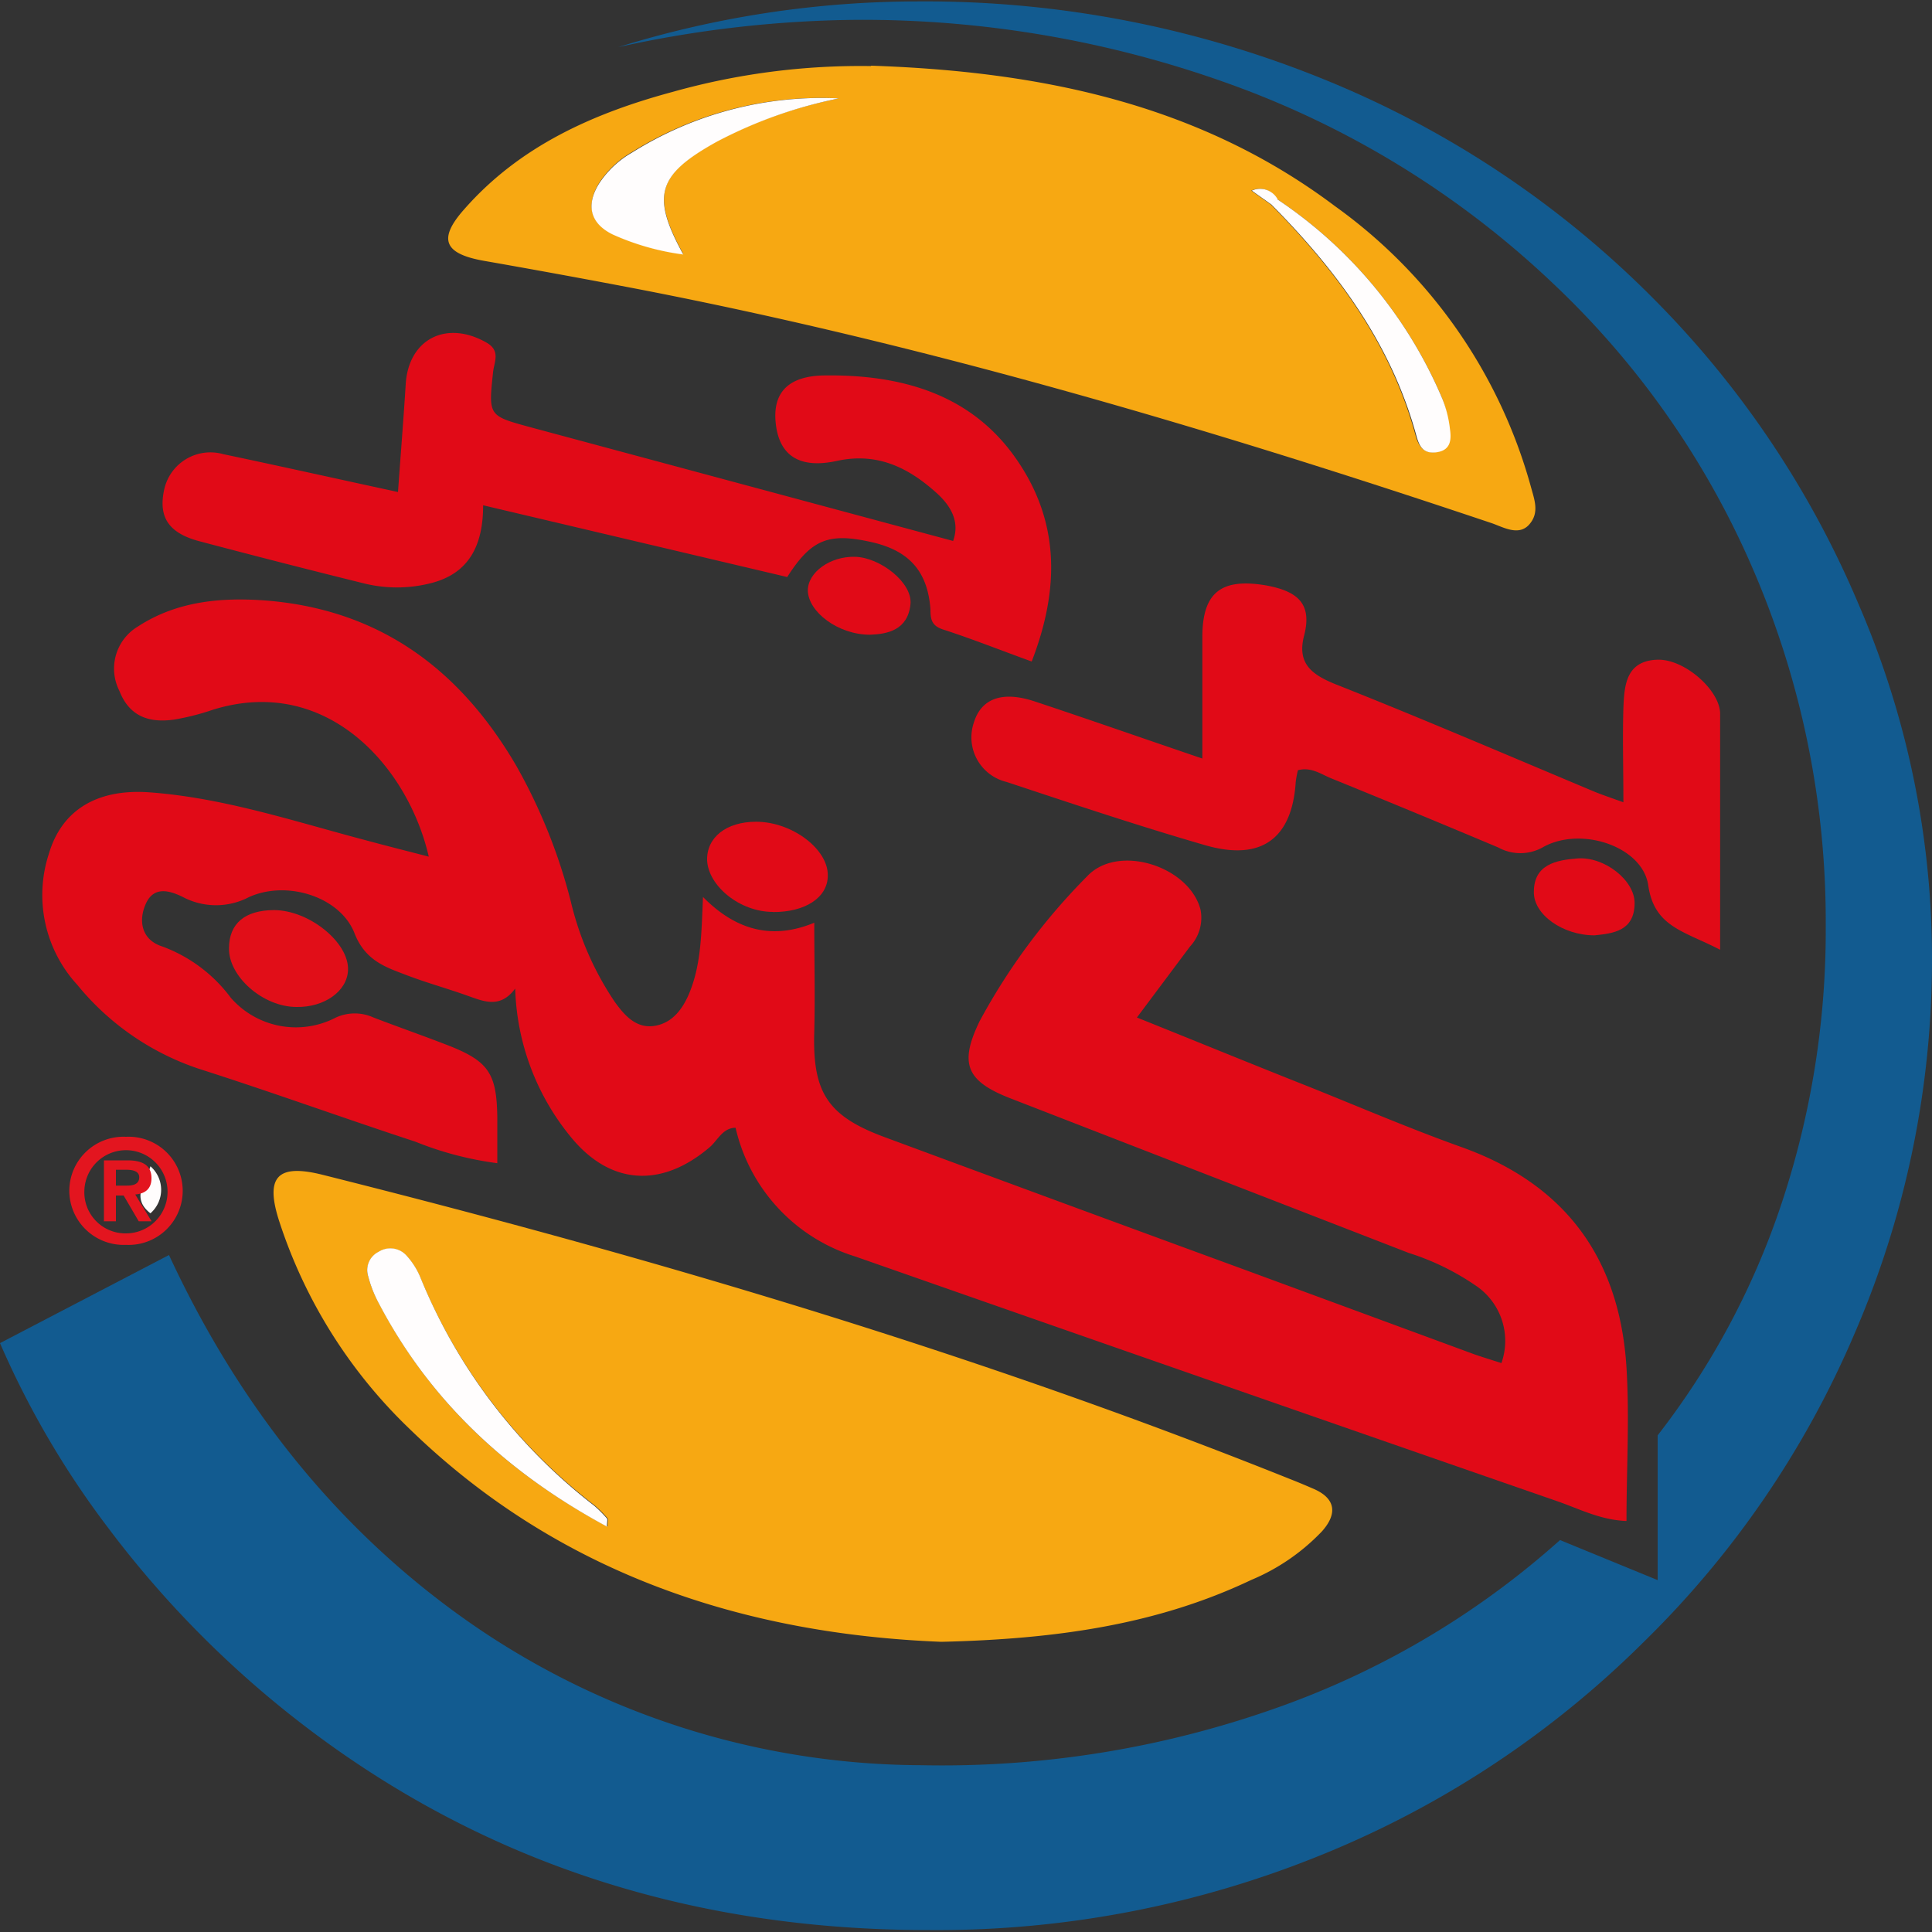
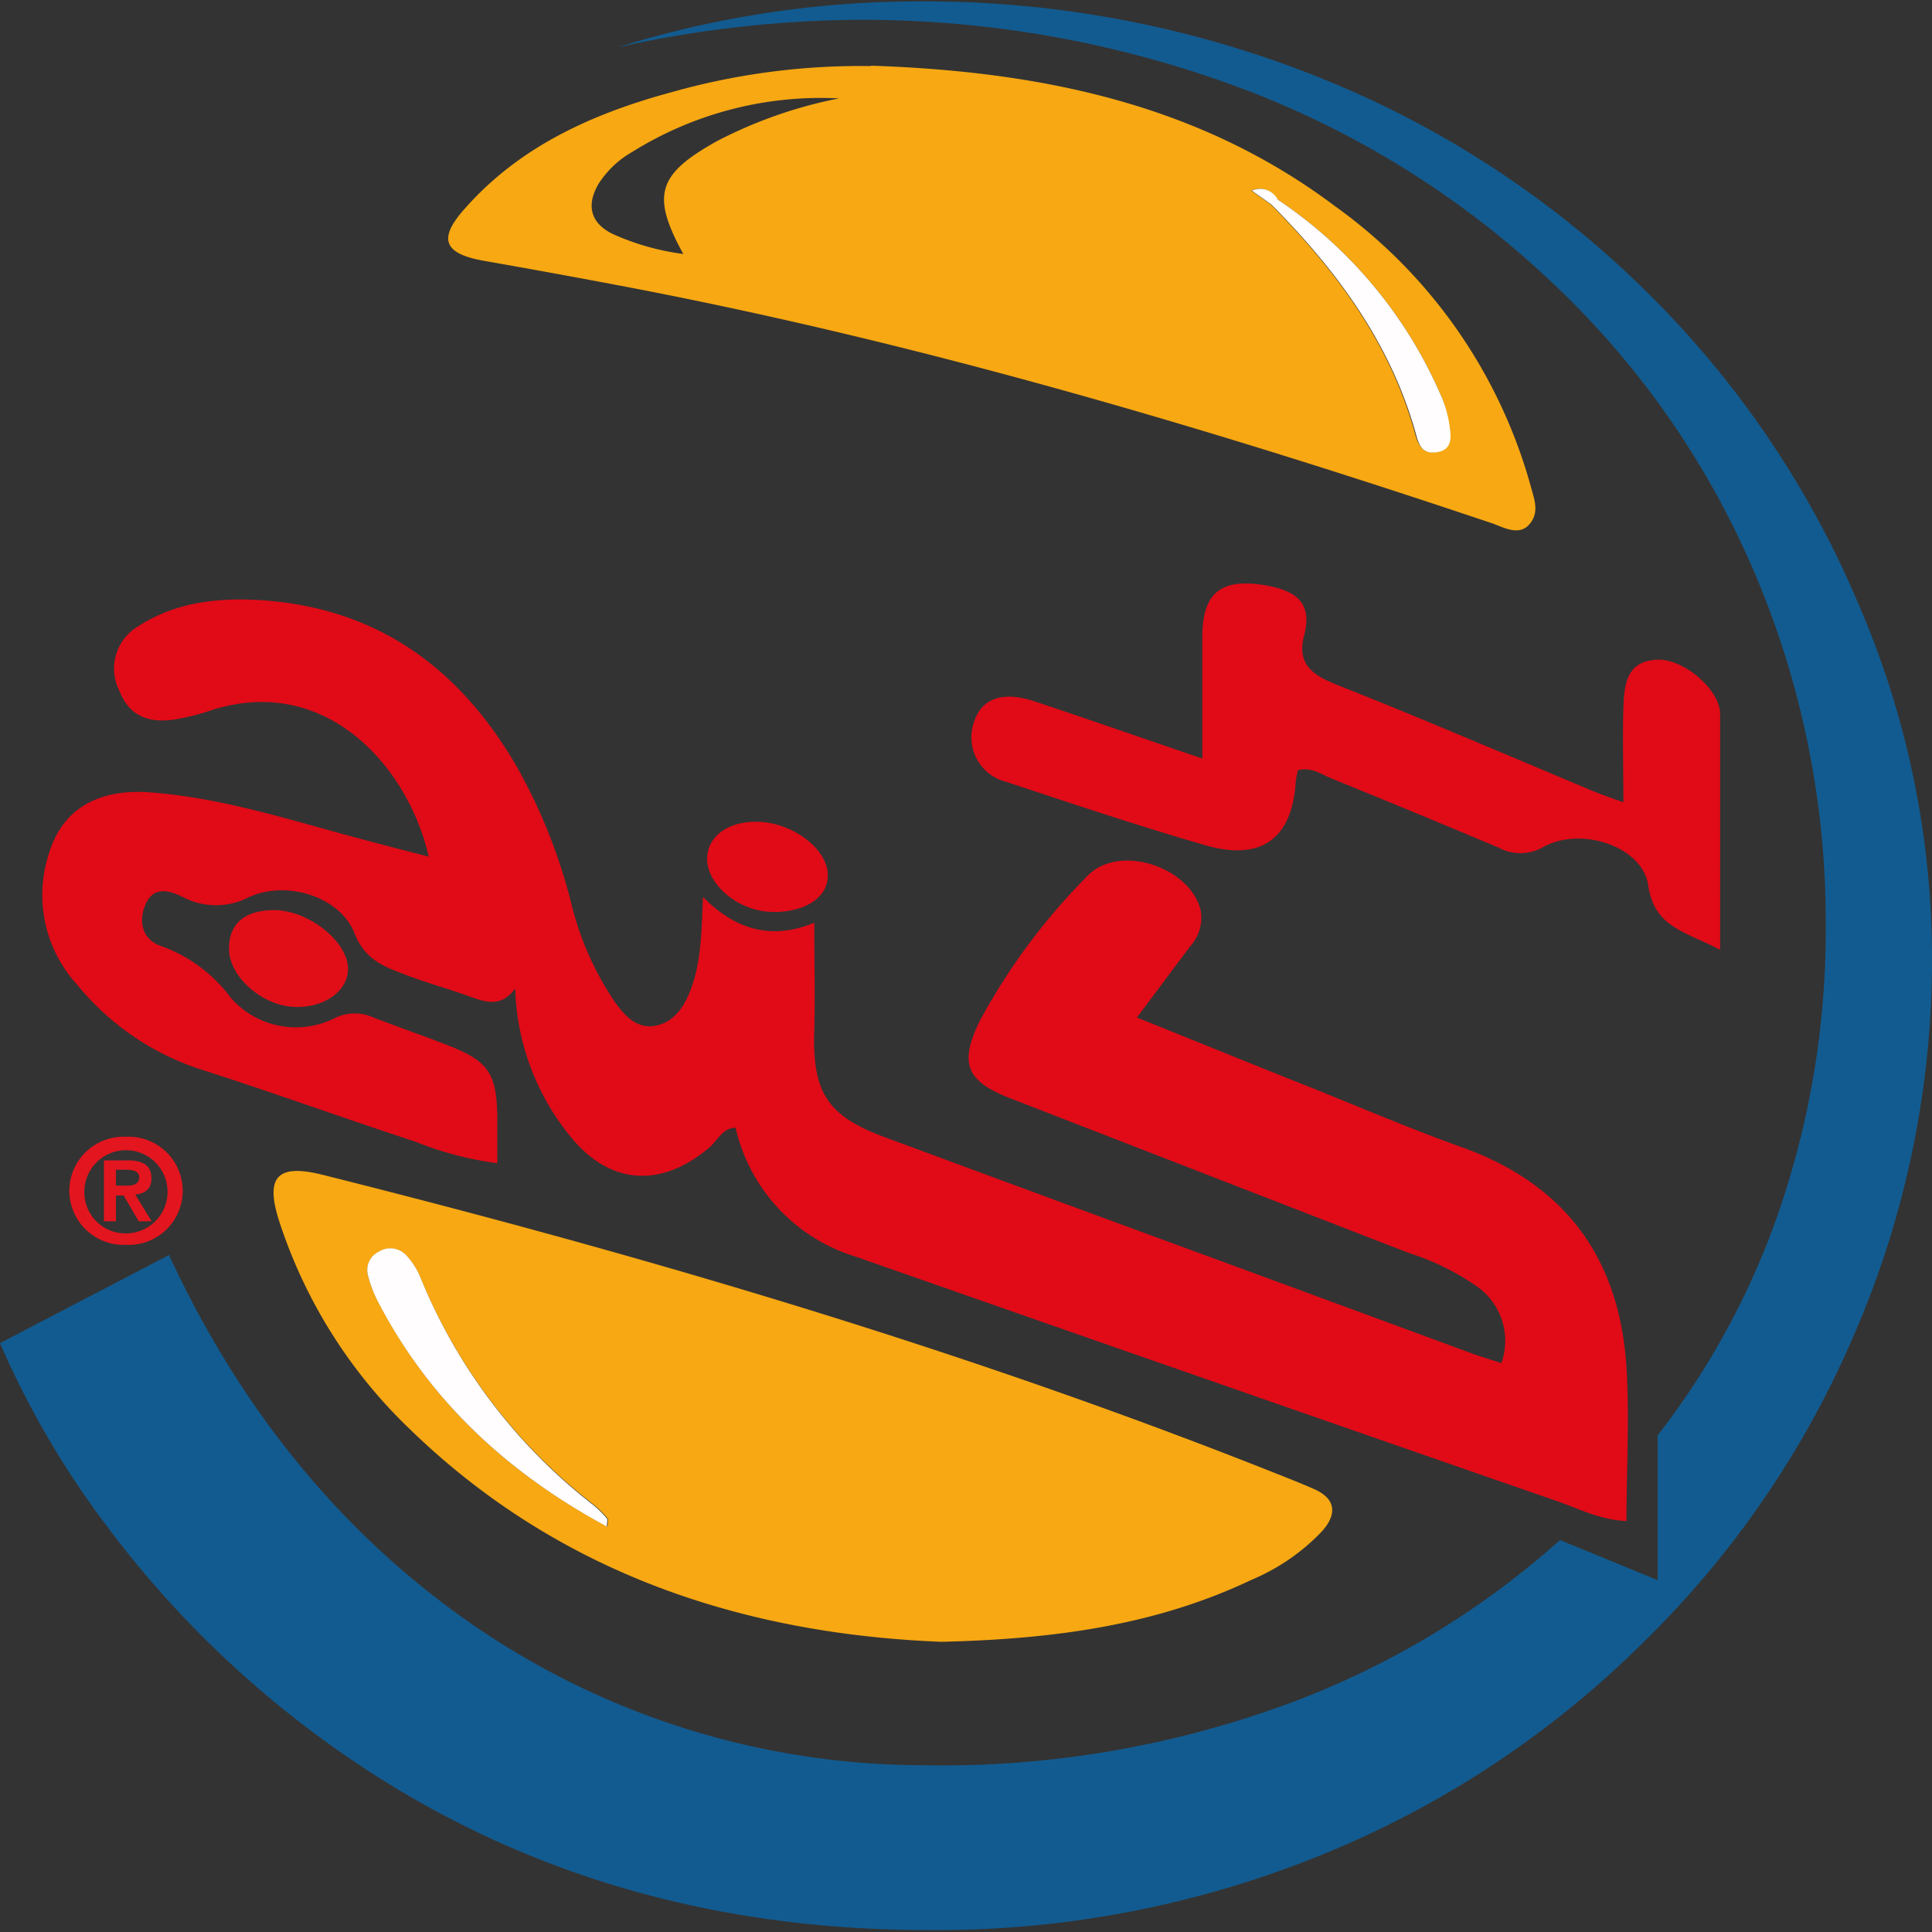
<svg xmlns="http://www.w3.org/2000/svg" id="Layer_1" data-name="Layer 1" viewBox="0 0 150 150">
  <rect x="0" y="0" width="150" height="150" fill="#333333" stroke="none" />
  <defs>
    <style>.cls-1{fill:#e10a17;}.cls-2{fill:#f7a812;}.cls-3{fill:#e10e18;}.cls-4{fill:#fffdfd;}.cls-5{fill:#125b90;fill-rule:evenodd;}.cls-6{fill:#e3151f;}</style>
  </defs>
  <g id="g3525">
    <g id="g3353">
      <g id="g3355">
        <path id="path3365" class="cls-1" d="M88.27,79c4.64,1.86,9,3.65,13.45,5.41,3.91,1.57,7.78,3.23,11.75,4.65,8.15,2.91,12.29,8.73,12.81,17.12.24,3.93,0,7.89,0,11.91-2-.07-3.66-.94-5.36-1.53q-27.27-9.46-54.5-19a13.66,13.66,0,0,1-9.31-10c-1,0-1.41,1-2,1.5-3.73,3.19-7.76,3-10.86-.87A19,19,0,0,1,40,76.75c-1.17,1.58-2.44,1-3.72.55-1.57-.56-3.17-1-4.74-1.6s-3.16-1.1-4-3.2c-1.07-2.85-5.23-4.2-8.21-2.85a5.51,5.51,0,0,1-5.12,0c-1.05-.52-2.26-.86-2.88.5s-.32,2.83,1.26,3.33a11.64,11.64,0,0,1,5.34,4A6.71,6.71,0,0,0,26.08,79,3.52,3.52,0,0,1,29,79c1.93.74,3.88,1.42,5.81,2.17,3.11,1.22,3.75,2.17,3.8,5.53,0,1.18,0,2.35,0,3.61a25.93,25.93,0,0,1-6.36-1.67C26.64,86.8,21.11,84.79,15.5,83A20.57,20.57,0,0,1,6,76.46,10.3,10.3,0,0,1,3.8,66.27c1-3.37,3.73-5.06,7.85-4.75,5.76.43,11.22,2.26,16.76,3.72,1.59.43,3.18.83,4.88,1.27-1.61-7-7.95-14.16-16.78-11.4a18.84,18.84,0,0,1-3,.76c-1.92.27-3.46-.23-4.24-2.23a3.81,3.81,0,0,1,1.44-5c3.07-2,6.58-2.29,10.13-2,8.77.76,14.92,5.42,19.23,12.79A42.83,42.83,0,0,1,44.32,70a23.66,23.66,0,0,0,3.4,7.77c.76,1.06,1.67,2.1,3.09,1.88s2.25-1.37,2.77-2.7c.87-2.21.88-4.57,1-7.31,2.64,2.68,5.48,3.31,8.64,2,0,2.9.07,5.66,0,8.42-.15,4.73,1,6.58,5.47,8.23q14.21,5.26,28.43,10.47l17.24,6.35c.73.26,1.47.48,2.21.72a5.17,5.17,0,0,0-2.06-6.06,19.5,19.5,0,0,0-5.13-2.49q-15.47-6-30.92-12c-3.45-1.34-4-2.7-2.4-6a48.84,48.84,0,0,1,8.34-11.24c2.4-2.57,7.94-.79,8.81,2.59a3.28,3.28,0,0,1-.82,2.86L88.27,79Z" />
        <path id="path3367" class="cls-2" d="M73.08,127.47c-15.16-.6-29.6-5.18-41.27-16.52A39,39,0,0,1,21.67,94.79c-1.1-3.42-.14-4.46,3.37-3.58,25.51,6.4,50.68,13.83,75.11,23.62.59.23,1.18.48,1.76.73,1.85.77,1.92,2,.72,3.34a16.17,16.17,0,0,1-5.47,3.76c-7.34,3.49-15.19,4.6-24.08,4.81Zm-25.91-8.92c0-.38.06-.59,0-.67a9.49,9.49,0,0,0-1-1A42.74,42.74,0,0,1,32.69,99.32a5.84,5.84,0,0,0-1.11-1.8,1.69,1.69,0,0,0-2.19-.31A1.58,1.58,0,0,0,28.56,99a9.59,9.59,0,0,0,.86,2.19c4,7.62,10,13.2,17.75,17.34Z" />
        <path id="path3369" class="cls-2" d="M67.64,5.1C80.62,5.54,93,8,103.64,16A39.8,39.8,0,0,1,118.86,37.8c.27,1,.68,2-.13,2.92s-2,.22-2.88-.09C94.1,33.32,72.14,26.82,49.57,22.45q-6-1.15-12-2.2c-3.09-.55-3.59-1.68-1.53-4,4.3-4.9,10-7.45,16.2-9.12a53.87,53.87,0,0,1,15.38-2ZM99.15,15.46a1.54,1.54,0,0,0-2-.66l1.52,1.08c5.08,5.13,9.29,10.8,11.22,17.87.23.85.61,1.51,1.62,1.34s1.1-1,1-1.83A9.31,9.31,0,0,0,112,31,35,35,0,0,0,99.15,15.46Zm-34-7.82A27.66,27.66,0,0,0,49.08,11.8a7.51,7.51,0,0,0-2.58,2.43c-1,1.66-.69,3.08,1.08,3.94a19.48,19.48,0,0,0,5.47,1.55c-2.51-4.58-2-6.19,2.61-8.76A35.11,35.11,0,0,1,65.14,7.64Z" />
-         <path id="path3371" class="cls-1" d="M80.1,51.36c-2.4-.87-4.61-1.75-6.86-2.48-.92-.29-1-.81-1-1.58-.22-2.95-1.66-4.55-4.57-5.21-3.34-.75-4.67-.23-6.55,2.71L37.51,39.23c0,3.07-1.06,5.35-4.19,6.08a10.65,10.65,0,0,1-5,0Q21.85,43.71,15.4,42c-2.36-.65-3.11-1.9-2.65-4a3.67,3.67,0,0,1,4.58-2.74c4.43.93,8.85,1.92,13.57,2.94.21-2.94.43-5.66.6-8.38.22-3.51,3.18-5,6.29-3.21,1.1.64.57,1.5.49,2.3-.36,3.39-.37,3.37,2.94,4.27L74,42c.57-1.59-.27-2.84-1.39-3.82C70.49,36.3,68.1,35.11,65,35.78c-2.92.64-4.46-.4-4.76-2.81s.88-3.78,3.75-3.82c5.78-.08,11.21,1.33,14.76,6.27S82.3,45.67,80.1,51.36Z" />
        <path id="path3373" class="cls-1" d="M93.35,58.89c0-3.46,0-6.45,0-9.43,0-3.54,1.54-4.6,5-4,2.38.45,3.55,1.4,2.9,3.89-.55,2.11.52,3,2.43,3.77,6.72,2.66,13.37,5.52,20,8.3.64.27,1.31.49,2.36.87,0-2.62-.07-5,0-7.3.07-1.75.18-3.69,2.65-3.77,2.12-.06,4.85,2.39,4.86,4.18V73.74c-2.8-1.46-5.11-1.76-5.58-5-.43-3-5.15-4.6-8.11-3a3.56,3.56,0,0,1-3.53.06q-6.48-2.73-13-5.38c-.78-.32-1.53-.89-2.56-.62a8,8,0,0,0-.17.91c-.28,4.38-2.65,6.17-7,4.92-5.19-1.5-10.32-3.22-15.45-4.92a3.56,3.56,0,0,1-2.53-4.64c.58-1.85,2.22-2.45,4.75-1.6,4.07,1.35,8.12,2.77,12.91,4.4Z" />
        <path id="path3375" class="cls-3" d="M21.27,70.66c2.72,0,5.84,2.51,5.75,4.66-.06,1.64-1.84,2.9-4,2.86-2.61,0-5.29-2.38-5.24-4.57C17.79,71.71,19,70.67,21.27,70.66Z" />
        <path id="path3377" class="cls-1" d="M60,70.8c-2.55,0-5-2-5.1-4-.05-1.79,1.5-3,3.8-3,2.81,0,5.61,2.14,5.57,4.18,0,1.71-1.76,2.85-4.27,2.83Z" />
-         <path id="path3379" class="cls-1" d="M67.55,49.28c-2.49,0-4.8-1.78-4.83-3.43,0-1.42,1.73-2.67,3.67-2.62s4.46,2,4.3,3.67C70.49,48.93,68.89,49.23,67.55,49.28Z" />
-         <path id="path3381" class="cls-1" d="M123.8,72.62c-2.47,0-4.75-1.62-4.71-3.38,0-2.13,1.74-2.46,3.36-2.59,2.11-.17,4.47,1.7,4.46,3.46,0,2.19-1.69,2.36-3.11,2.51Z" />
        <path id="path3385" class="cls-4" d="M47.17,118.55c-7.7-4.14-13.75-9.72-17.75-17.34A9.59,9.59,0,0,1,28.56,99a1.58,1.58,0,0,1,.83-1.81,1.69,1.69,0,0,1,2.19.31,5.84,5.84,0,0,1,1.11,1.8,42.74,42.74,0,0,0,13.43,17.59,9.49,9.49,0,0,1,1,1c.07.08,0,.29,0,.67Z" />
-         <path id="path3387" class="cls-4" d="M65.14,7.64A35.11,35.11,0,0,0,55.66,11c-4.63,2.57-5.12,4.18-2.61,8.76a19.48,19.48,0,0,1-5.47-1.55c-1.77-.86-2.1-2.28-1.08-3.94a7.51,7.51,0,0,1,2.58-2.43A27.66,27.66,0,0,1,65.14,7.64Z" />
        <path id="path3389" class="cls-4" d="M99.15,15.46A35,35,0,0,1,112,31a8.87,8.87,0,0,1,.57,2.28c.12.8.1,1.66-1,1.83s-1.39-.49-1.62-1.34C108,26.68,103.79,21,98.71,15.88l.44-.42Z" />
        <path id="path3391" class="cls-4" d="M98.71,15.88,97.19,14.8a1.55,1.55,0,0,1,2,.66l-.44.42Z" />
-         <path id="path3395" class="cls-4" d="M11.68,90.55a2.42,2.42,0,0,1,0,3.65C10.13,93,11.33,91.75,11.68,90.55Z" />
      </g>
    </g>
    <path id="path46" class="cls-5" d="M48,3.66A78.49,78.49,0,0,1,71.28.11a82.18,82.18,0,0,1,32.12,6.3A76.53,76.53,0,0,1,128.29,23.1a74.84,74.84,0,0,1,16,23.79A69.26,69.26,0,0,1,150,74.39a73.09,73.09,0,0,1-6,29.12,74.07,74.07,0,0,1-16.41,24A75.82,75.82,0,0,1,103,143.85a79.2,79.2,0,0,1-30.78,6Q44,149.89,23,133.5A79.24,79.24,0,0,1,8.41,118.64,69.23,69.23,0,0,1,0,104.28l13.12-6.84q8.31,17.91,23.05,28.33a61.73,61.73,0,0,0,35.35,11.28A77.74,77.74,0,0,0,99,132.64a65.8,65.8,0,0,0,22.12-13.07l7.58,3.11V111.44a60.35,60.35,0,0,0,9.62-18,67.17,67.17,0,0,0,3.43-21.57,69,69,0,0,0-5.61-27.59A66.8,66.8,0,0,0,120.57,22,71.61,71.61,0,0,0,96.76,7,84,84,0,0,0,66.47,1.54,89,89,0,0,0,48,3.66Z" />
    <path id="path43-5" class="cls-6" d="M9,90.82h.81c.43,0,1,.08,1,.58s-.4.65-.94.65H9V90.82m-.95,4H9v-2h.6l1.17,2h1L10.5,92.74c.71-.06,1.26-.39,1.26-1.26,0-1-.67-1.39-1.87-1.39H8.07v4.7ZM5.38,92.45a4.22,4.22,0,0,0,4.4,4.2,4.2,4.2,0,1,0,0-8.39A4.21,4.21,0,0,0,5.38,92.45Zm1.17,0a3.23,3.23,0,1,1,3.23,3.31A3.19,3.19,0,0,1,6.55,92.45Z" />
  </g>
</svg>